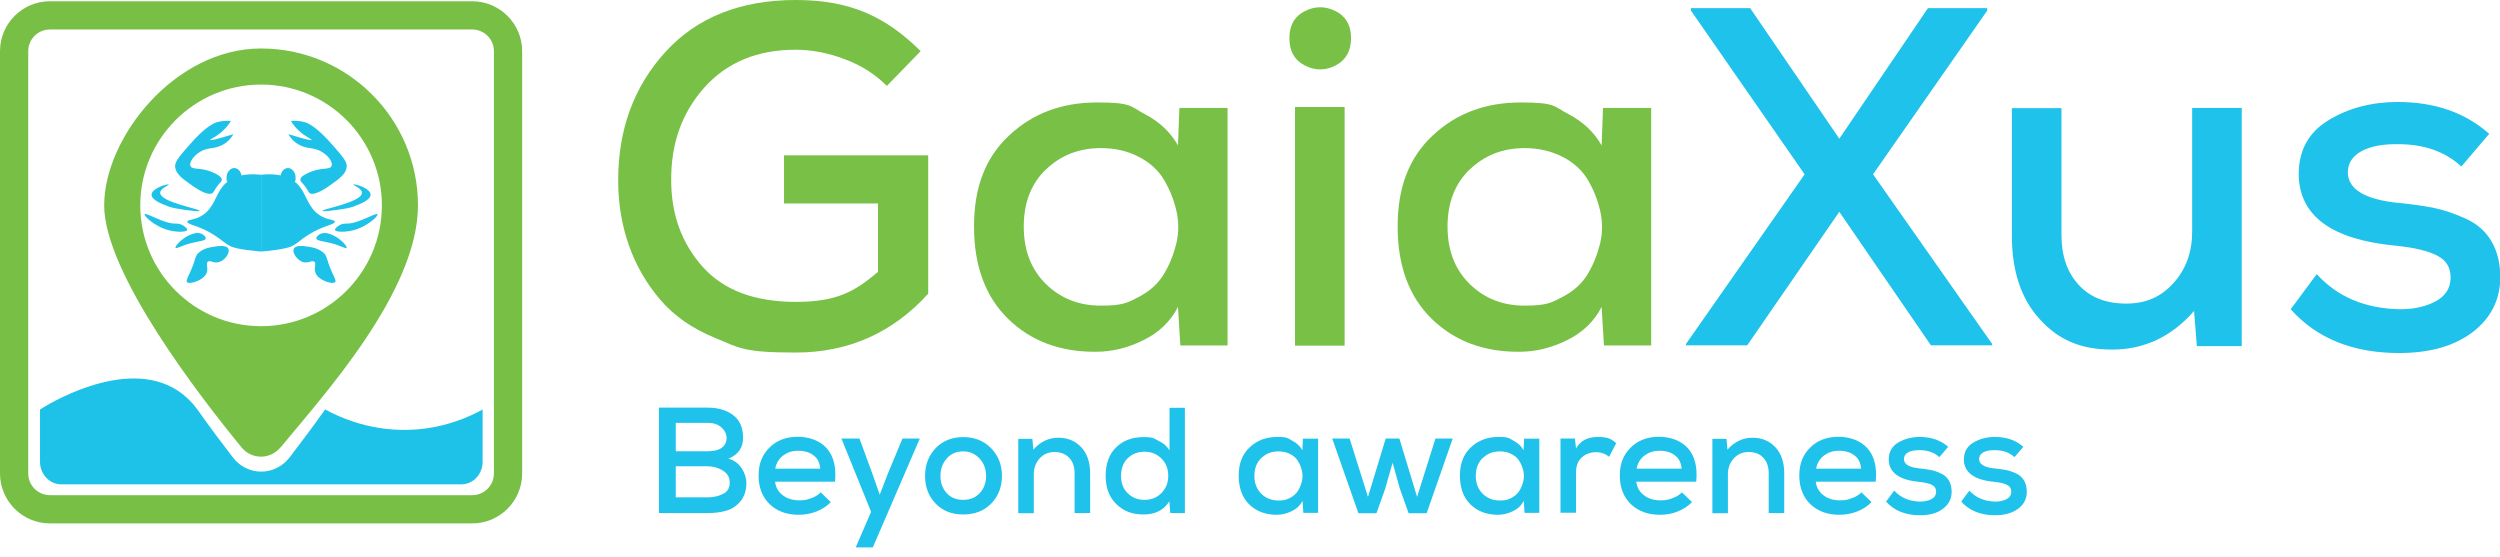
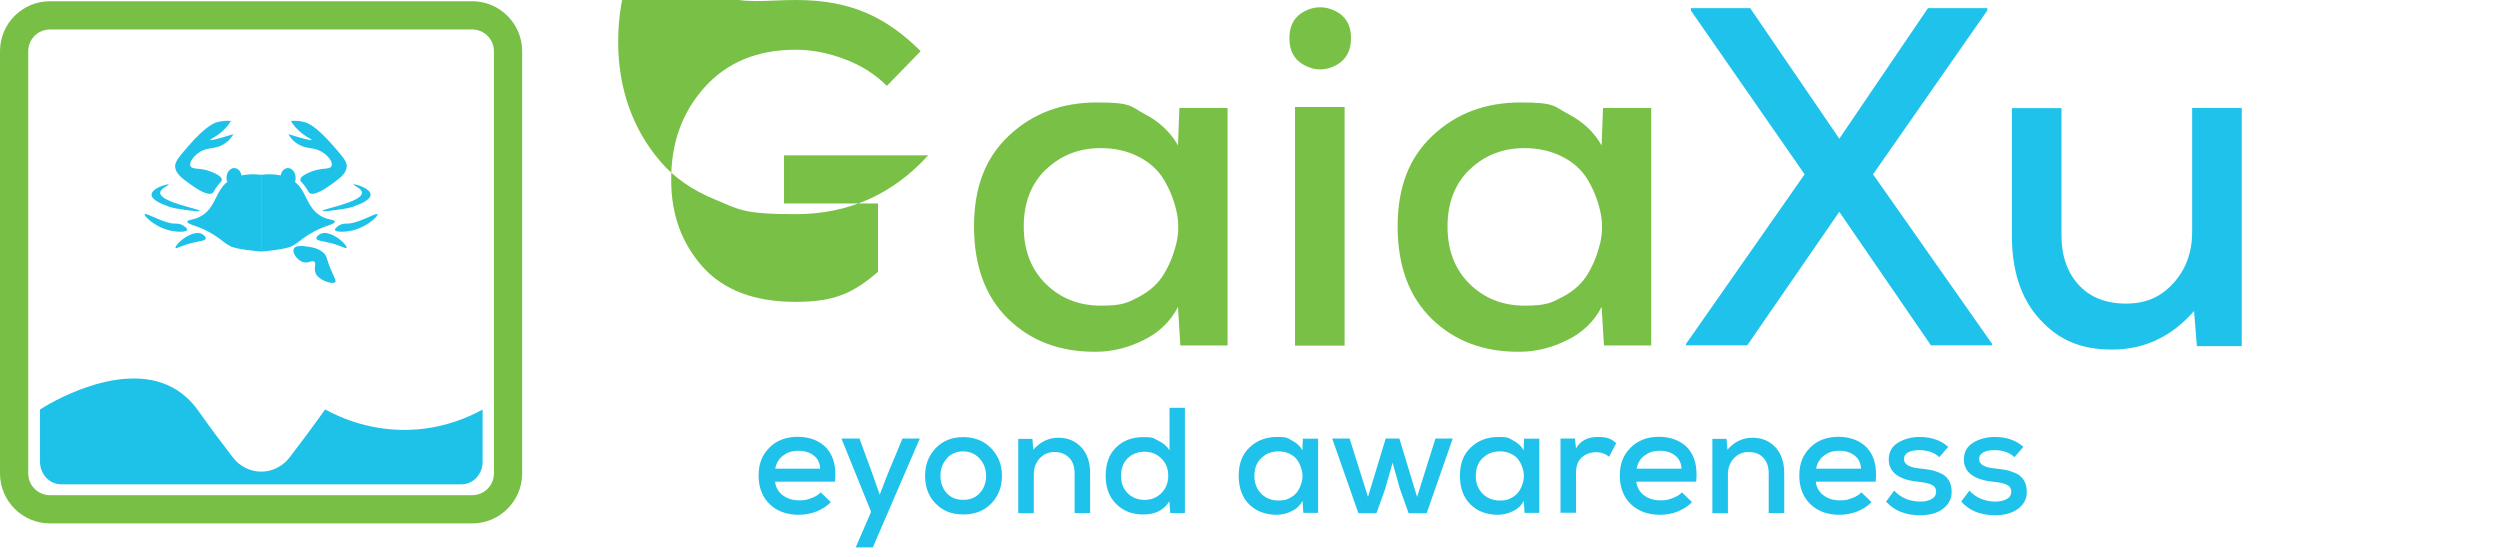
<svg xmlns="http://www.w3.org/2000/svg" viewBox="0 0 1593.4 355.2">
  <defs>
    <style>      .cls-1 {        fill: #1ec2ea;      }      .cls-2 {        isolation: isolate;      }      .cls-3 {        fill: #77c045;      }      .cls-4 {        fill: #1ec2e9;      }      .cls-5 {        fill: #78c146;      }    </style>
  </defs>
  <g>
    <g id="Layer_2">
      <g id="Layer_2-2">
        <g id="Logo_standard">
          <g>
            <g id="Layer_2-2-2" data-name="Layer_2-2">
              <g>
-                 <path class="cls-5" d="M565.2,54.7c-7.4-7.4-16.3-13.1-26.9-17-10.5-4-20.9-6-31.2-6-24.4,0-43.7,8-58.1,24-14.3,16-21.4,35.7-21.2,59.3,0,21.7,6.7,40,20,55,13.3,14.9,33.1,22.4,59.3,22.4s37.4-6.4,52.5-19.1v-43.6h-59.9v-30.7h91.9v88.2c-22.7,25-50.9,37.5-84.5,37.5s-36-3-50.8-9.1c-14.8-6-26.7-14.2-35.5-24.6-8.8-10.3-15.5-21.9-20-34.7-4.5-12.8-6.8-26.6-6.8-41.3,0-32.6,10-59.8,30.1-81.9C444.3,11,472,0,507.2,0s57.7,10.9,79.6,32.6l-21.5,22.1Z" />
+                 <path class="cls-5" d="M565.2,54.7c-7.4-7.4-16.3-13.1-26.9-17-10.5-4-20.9-6-31.2-6-24.4,0-43.7,8-58.1,24-14.3,16-21.4,35.7-21.2,59.3,0,21.7,6.7,40,20,55,13.3,14.9,33.1,22.4,59.3,22.4s37.4-6.4,52.5-19.1v-43.6h-59.9v-30.7h91.9c-22.7,25-50.9,37.5-84.5,37.5s-36-3-50.8-9.1c-14.8-6-26.7-14.2-35.5-24.6-8.8-10.3-15.5-21.9-20-34.7-4.5-12.8-6.8-26.6-6.8-41.3,0-32.6,10-59.8,30.1-81.9C444.3,11,472,0,507.2,0s57.7,10.9,79.6,32.6l-21.5,22.1Z" />
                <path class="cls-5" d="M751.7,68.8h30.7v151.4h-30.1l-1.5-24.6c-4.7,9.2-12,16.3-22,21.2-9.9,4.9-20,7.4-30.3,7.4-22.7.2-41.4-6.8-55.9-20.9s-21.8-33.8-21.8-59,7.4-43.9,22.3-57.9,33.5-21.1,56.1-21.1,21,2.5,30.4,7.4c9.4,4.9,16.5,11.6,21.2,20l.9-24h0,0ZM666.6,108c-9.4,9.1-14.1,21.2-14.1,36.4s4.7,27.3,14.1,36.6c9.4,9.2,21.1,13.8,35,13.8s17-1.8,24.1-5.5,12.4-8.5,16-14.4c3.6-5.9,6.2-12.4,8-19.5,1.7-7.1,1.7-14.2,0-21.4s-4.4-13.7-8-19.7c-3.6-5.9-8.9-10.8-16-14.4-7.1-3.7-15.1-5.5-24.1-5.5-13.9,0-25.6,4.6-35,13.7h0Z" />
                <path class="cls-5" d="M831.6,7.1c6.5-3.3,13.1-3.3,19.7,0,6.5,3.3,9.8,9,9.8,17.2s-3.3,14-9.8,17.4c-6.5,3.4-13.1,3.4-19.7,0s-9.8-9.2-9.8-17.4,3.3-13.9,9.8-17.2ZM825.4,68.2v152.1h31.6V68.2h-31.6Z" />
                <path class="cls-5" d="M1021.7,68.8h30.7v151.4h-30.1l-1.5-24.6c-4.7,9.2-12,16.3-22,21.2-9.9,4.9-20,7.4-30.3,7.4-22.7.2-41.4-6.8-55.9-20.9s-21.8-33.8-21.8-59,7.4-43.9,22.3-57.9,33.5-21.1,56.1-21.1,21,2.5,30.4,7.4c9.4,4.9,16.5,11.6,21.2,20l.9-24h0,0ZM936.7,108c-9.4,9.1-14.1,21.2-14.1,36.4s4.7,27.3,14.1,36.6c9.4,9.2,21.1,13.8,35,13.8s17-1.8,24.1-5.5,12.4-8.5,16-14.4c3.6-5.9,6.2-12.4,8-19.5,1.7-7.1,1.7-14.2,0-21.4s-4.4-13.7-8-19.7c-3.6-5.9-8.9-10.8-16-14.4s-15.1-5.5-24.1-5.5c-13.9,0-25.6,4.6-35,13.7h0Z" />
                <path class="cls-1" d="M1228.8,5.2h37.8v1.5l-72.8,104.4,75.9,108.1v.9h-39l-58.4-85.1-58.7,85.1h-39v-.9l75.6-108.1-72.5-104.4v-1.5h37.8l56.8,83.2,56.5-83.2h0Z" />
                <path class="cls-1" d="M1313.9,68.8v81.1c0,13.1,3.6,23.6,10.9,31.6,7.3,8,17.4,12,30.3,12s22.4-4.4,30.3-13.2c7.9-8.8,11.8-19.7,11.8-32.6v-78.9h31.6v151.8h-28.6l-1.8-22.4c-14.3,16.4-31.7,24.6-52.2,24.6s-34.4-6.4-46.2-19.4c-11.8-12.9-17.7-30.6-17.7-53.1v-81.4h31.6,0Z" />
-                 <path class="cls-1" d="M1568.6,106c-10.2-9.4-23.6-14.1-39.9-14.1-9.8-.2-17.7,1.3-23.5,4.4-5.8,3.2-8.8,7.7-8.8,13.7.2,10.8,11.2,17.3,32.9,19.4,8.6.8,16,1.9,22.3,3.2s12.9,3.6,20,6.8c7.1,3.2,12.5,7.9,16.3,14.3,3.8,6.4,5.7,14.1,5.7,23.4-.2,14.3-6.2,25.9-17.8,34.7-11.7,8.8-27.2,13.2-46.7,13.2-29.5,0-52.5-9.3-69.1-27.9l16.6-22.4c13.1,14.5,30.8,22,53.1,22.4,8.6,0,16.1-1.6,22.4-4.9,6.3-3.3,9.6-8.2,9.8-14.8.2-6.6-2.6-11.4-8.4-14.4-5.8-3.1-14.7-5.2-26.6-6.4-41-3.9-61.5-19.1-61.8-45.5,0-15.4,6.4-26.9,19.2-34.6,12.8-7.7,27.4-11.5,43.8-11.5,23.8,0,43.2,6.8,58.4,20.3l-17.8,20.9h0s0,0,0,0Z" />
              </g>
            </g>
            <g>
-               <path class="cls-3" d="M178.7,285.2c-6.4,7.8-18.3,7.8-24.7,0-26.7-32.5-87.6-111.3-87.6-154.3S111.2,30.9,166.4,30.9s100,44.8,100,100-60.9,121.8-87.6,154.3h0ZM166.4,53.9c-42.4,0-77,34.5-77,77s34.5,77,77,77,77-34.5,77-77-34.5-77-77-77Z" />
              <path class="cls-3" d="M301,333.6H31.8c-17.5,0-31.8-14.3-31.8-31.8V32.6C0,15,14.3.8,31.8.8h269.2c17.5,0,31.8,14.3,31.8,31.8v269.2c0,17.5-14.3,31.8-31.8,31.8h0ZM31.8,18.8c-7.6,0-13.8,6.2-13.8,13.8v269.2c0,7.6,6.2,13.8,13.8,13.8h269.2c7.6,0,13.8-6.2,13.8-13.8V32.6c0-7.6-6.2-13.8-13.8-13.8H31.8Z" />
              <g>
                <g>
-                   <path class="cls-4" d="M132.7,166.7c1.6-1,3.5,1.4,7,.3,2.5-.8,4.6-3,5.4-4.8.3-.6,1.2-2.5.3-3.9-1.4-2.2-6.4-1.5-8.7-1.1-2.3.3-6.3.9-9.5,3.4-3.3,2.5-1.9,3.9-6.2,13.3-1.9,4.1-2.5,5.3-1.7,6,1.7,1.4,9-.9,11.6-4.5,2.8-3.7-.3-7.5,1.7-8.7h0Z" />
                  <path class="cls-4" d="M131.2,152c.1-1-1.2-2-1.6-2.3-3.3-2.6-7.8-.3-9.6.5-4.6,2.3-8.6,6.8-8.1,7.8.4.8,3.2-1.3,10.1-3.1,5.4-1.3,8.9-1.4,9.1-2.9h0Z" />
                  <path class="cls-4" d="M119.3,146.4c.1-.6-.9-1.5-1.6-2-2.5-2.1-5.4-1.9-5.9-1.9-7.3.2-19.1-7.5-19.6-5.9-.4,1.2,5.8,7,13.5,9.6,6.1,2,13.3,1.9,13.6.3Z" />
                  <path class="cls-4" d="M106.7,131.4c3.6,1.3,6.6,1.7,12.3,2.5,2.9.4,8,1.1,8.2.5.4-1.2-25.1-5.5-25.1-11.5,0-2.9,5.8-4.8,5.4-5.3-.4-.6-10.7,2.2-10.9,6.4-.1,3.5,6.8,6.1,10.1,7.3h0Z" />
                  <path class="cls-4" d="M135.3,123.1c1.1-.6.8-1.3,3.2-4.5,2-2.6,2.8-2.9,2.9-3.9.1-2.2-3.7-3.9-5.7-4.8-7.6-3.4-12.8-1.5-14.2-3.9-1.4-2.4,2.2-7,6.3-9.4,5-2.9,8.7-1.4,14.1-4.3,3.7-2,5.8-4.8,6.9-6.8-11.7,3.6-14.6,4.1-14.8,3.7-.2-.4,2.4-1.4,5.2-3.5,4-2.9,6.5-6.1,8-8.6-1.9-.2-4.9-.2-8.2.6-2.1.5-7.6,2.2-19.2,15.7-5.6,6.4-8.3,9.7-8.2,12.7.3,4.6,4.4,7.6,10.5,11.9,2.3,1.6,9.7,6.9,13.2,5.2h0Z" />
                  <path class="cls-4" d="M166.5,111.4c-5.1-.6-9.2-.3-12.6.4-.4-2.7-2.4-4.7-4.7-4.7s-4.8,2.6-4.8,5.9.2,2,.6,2.8c-1.1.9-2.1,1.8-2.9,2.8-4.9,6-5.6,13.6-12.9,18.5-5.1,3.4-9.7,2.6-9.8,4.2,0,2,7.1,2.2,16.8,8.3,5.7,3.6,6.1,4.9,10.4,7.2,4,2.2,18.2,3.4,19.8,3.5v-48.9h0Z" />
                </g>
                <g>
                  <path class="cls-4" d="M200.1,166.7c-1.6-1-3.5,1.4-7,.3-2.5-.8-4.6-3-5.4-4.8-.3-.6-1.2-2.5-.3-3.9,1.4-2.2,6.4-1.5,8.7-1.1,2.3.3,6.3.9,9.5,3.4,3.3,2.5,1.9,3.9,6.2,13.3,1.9,4.1,2.5,5.3,1.7,6-1.7,1.4-9-.9-11.6-4.5-2.8-3.7.3-7.5-1.7-8.7h0Z" />
                  <path class="cls-4" d="M201.6,152c-.1-1,1.2-2,1.6-2.3,3.3-2.6,7.9-.3,9.6.5,4.6,2.3,8.6,6.8,8.1,7.8-.4.8-3.2-1.3-10.1-3.1-5.4-1.3-8.9-1.4-9.1-2.9h0Z" />
                  <path class="cls-4" d="M213.5,146.4c-.1-.6.9-1.5,1.6-2,2.5-2.1,5.4-1.9,5.9-1.9,7.3.2,19.1-7.5,19.6-5.9.4,1.2-5.8,7-13.5,9.6-6.1,2-13.3,1.9-13.6.3Z" />
                  <path class="cls-4" d="M226.1,131.4c-3.6,1.3-6.6,1.7-12.3,2.5-2.9.4-8,1.1-8.2.5-.4-1.2,25.1-5.5,25.1-11.5,0-2.9-5.8-4.8-5.4-5.3.4-.6,10.7,2.2,10.9,6.4.1,3.5-6.8,6.1-10.1,7.3h0Z" />
                  <path class="cls-4" d="M197.5,123.1c-1.1-.6-.8-1.3-3.2-4.5-2-2.6-2.8-2.9-2.9-3.9-.1-2.2,3.7-3.9,5.7-4.8,7.6-3.4,12.8-1.5,14.1-3.9,1.4-2.4-2.1-7-6.4-9.4-5-2.9-8.7-1.4-14.1-4.3-3.7-2-5.8-4.8-6.9-6.8,11.7,3.6,14.6,4.1,14.8,3.7.2-.4-2.4-1.4-5.2-3.5-4-2.9-6.5-6.1-8-8.6,1.9-.2,4.9-.2,8.2.6,2.1.5,7.6,2.2,19.2,15.7,5.6,6.4,8.4,9.7,8.2,12.7-.3,4.6-4.4,7.6-10.5,11.9-2.3,1.6-9.7,6.9-13.2,5.2h0Z" />
                  <path class="cls-4" d="M166.3,111.4c5.1-.6,9.2-.3,12.6.4.4-2.7,2.4-4.7,4.7-4.7s4.8,2.6,4.8,5.9-.2,2-.6,2.8c1.1.9,2.1,1.8,2.9,2.8,4.9,6,5.6,13.6,12.9,18.5,5.1,3.4,9.7,2.6,9.8,4.2,0,2-7.1,2.2-16.8,8.3-5.7,3.6-6.1,4.9-10.4,7.2-4,2.2-18.2,3.4-19.8,3.5v-48.9h0Z" />
                </g>
              </g>
              <path class="cls-4" d="M207.2,261c-8,11.3-15.8,21.6-22.6,30.5h0c-4.5,5.8-11.1,9.1-18.1,9.1s-13.7-3.3-18.1-9.1c-6.8-8.8-14.6-19.2-22.6-30.5-4.1-5.6-8.5-9.4-12.6-12.1-34-22.1-85.2,10.4-87.7,12.1v33.3c0,8,6.1,14.4,13.5,14.4h255.1c7.5,0,13.5-6.5,13.5-14.4v-33.3c-8.3,4.6-22.9,11.2-42,12.7-28.1,2.2-49.5-7.9-58.3-12.7h0Z" />
            </g>
            <g>
              <g class="cls-2">
                <g class="cls-2">
-                   <path class="cls-1" d="M450.8,259.8c6.8,0,12.3,1.6,16.5,4.8s6.3,8,6.3,14.4-3.1,10.8-9.3,13.3c3.7,1.1,6.5,3.2,8.5,6.3,2,3.1,2.9,6.2,2.9,9.2,0,4.7-1.2,8.5-3.6,11.5s-5.4,5-8.9,6.1-7.7,1.6-12.4,1.6h-30.8v-67.2h30.8ZM430.7,287.6h20.3c4,0,7-.7,9-2.2,2-1.5,3.1-3.6,3.1-6.2s-1.1-4.8-3.3-6.8c-2.2-2-5.2-2.9-8.9-2.9h-20.2v18.1ZM430.7,317h20.2c3.7,0,7-.7,9.9-2.2,2.9-1.4,4.3-3.8,4.3-7.2s-1.5-5.9-4.4-7.7c-2.9-1.8-6.2-2.7-9.7-2.7h-20.3v19.8Z" />
-                 </g>
+                   </g>
              </g>
              <g class="cls-2">
                <g class="cls-2">
                  <path class="cls-1" d="M494,307c.4,3.6,2.1,6.5,4.8,8.6s6.3,3.3,10.6,3.3,5.1-.5,7.7-1.4,4.6-2.2,6-3.7l6.4,6.2c-2.4,2.6-5.4,4.5-9.1,6-3.7,1.4-7.4,2.1-11.3,2.1-7.7,0-13.9-2.3-18.6-6.8-4.6-4.5-7-10.6-7-18.2s2.3-13.2,6.9-17.8c4.6-4.6,10.6-6.9,18-6.9s14.1,2.4,18.5,7.3c4.4,4.9,6.2,12,5.3,21.3h-38.4ZM522.8,298.7c-.3-3.6-1.6-6.5-4.2-8.4-2.5-2-5.8-3-9.8-3s-6.9,1-9.6,3c-2.7,2-4.4,4.8-5.1,8.4h28.7Z" />
                </g>
              </g>
              <g class="cls-2">
                <g class="cls-2">
                  <path class="cls-1" d="M586.2,279.6l-29.9,69.3h-10.9l9.8-22.7-18.9-46.7h11.5l8.2,22.4,4.7,13.4,5.1-13.2,9.4-22.6h11Z" />
                </g>
              </g>
              <g class="cls-2">
                <g class="cls-2">
                  <path class="cls-1" d="M631.7,285.7c4.6,4.7,6.9,10.6,6.9,17.6s-2.3,13-6.8,17.6-10.4,7-17.8,7-13.2-2.3-17.7-7c-4.5-4.6-6.7-10.5-6.7-17.6s2.3-13,6.8-17.7c4.5-4.7,10.4-7,17.6-7s13.1,2.4,17.7,7.1ZM603.4,292.3c-2.7,3-4,6.7-4,11s1.3,8,3.9,10.9c2.6,2.9,6.1,4.4,10.6,4.4s8-1.5,10.6-4.4c2.7-2.9,4-6.6,4-10.9s-1.4-8-4.1-11c-2.8-3-6.2-4.6-10.5-4.6s-7.9,1.5-10.5,4.5Z" />
                  <path class="cls-1" d="M684.9,327v-25.3c0-4.2-1.1-7.5-3.4-9.9s-5.4-3.7-9.4-3.7-7,1.4-9.5,4.1c-2.5,2.8-3.7,6.1-3.7,10.1v24.8h-9.9v-47.4h9l.6,6.9c4.5-5.1,9.8-7.6,15.9-7.6s10.8,2,14.6,6,5.7,9.6,5.7,16.6v25.4h-10Z" />
                  <path class="cls-1" d="M755.2,259.9v67.1h-9.3l-.6-7.5c-3.5,5.6-8.9,8.4-16.4,8.4s-12.8-2.2-17.4-6.6c-4.5-4.4-6.8-10.4-6.8-18s2.2-13.9,6.7-18.2c4.4-4.3,10.2-6.5,17.3-6.5s6.3.8,9.6,2.3c3.2,1.5,5.6,3.6,7.1,6.2v-27.2h9.9ZM718.8,292c-2.8,2.8-4.3,6.5-4.3,11.2s1.4,8.4,4.3,11.2c2.8,2.8,6.4,4.2,10.7,4.2s7.8-1.4,10.7-4.3c2.9-2.9,4.4-6.6,4.4-11.1s-1.5-8.2-4.4-11c-2.9-2.9-6.5-4.3-10.7-4.3s-7.9,1.4-10.7,4.1Z" />
                  <path class="cls-1" d="M830.5,279.6h9.6v47.3h-9.4l-.5-7.7c-1.5,2.9-3.8,5.1-6.9,6.6-3.1,1.5-6.3,2.3-9.5,2.3-7.1,0-12.9-2.1-17.5-6.5-4.5-4.4-6.8-10.6-6.8-18.4s2.3-13.7,7-18.1c4.6-4.4,10.5-6.6,17.5-6.6s6.6.8,9.5,2.3c2.9,1.5,5.2,3.6,6.6,6.2l.3-7.5ZM803.9,291.9c-2.9,2.8-4.4,6.6-4.4,11.4s1.5,8.5,4.4,11.4c2.9,2.9,6.6,4.3,10.9,4.3s5.3-.6,7.5-1.7c2.2-1.2,3.9-2.7,5-4.5s2-3.9,2.5-6.1.5-4.4,0-6.7c-.5-2.2-1.4-4.3-2.5-6.1-1.1-1.9-2.8-3.4-5-4.5-2.2-1.2-4.7-1.7-7.5-1.7-4.4,0-8,1.4-10.9,4.3Z" />
                </g>
              </g>
              <g class="cls-2">
                <g class="cls-2">
                  <path class="cls-1" d="M891.9,279.5l11.3,37.2,11.7-37.2h11l-16.6,47.6h-11.5l-5.6-15.7-4.6-16.5-4.7,16.5-5.6,15.7h-11.5l-16.7-47.6h11.1l11.7,37.2,11.3-37.2h8.5Z" />
                </g>
              </g>
              <g class="cls-2">
                <g class="cls-2">
                  <path class="cls-1" d="M971.5,279.6h9.6v47.3h-9.4l-.5-7.7c-1.5,2.9-3.8,5.1-6.9,6.6-3.1,1.5-6.3,2.3-9.5,2.3-7.1,0-12.9-2.1-17.5-6.5-4.5-4.4-6.8-10.6-6.8-18.4s2.3-13.7,7-18.1,10.5-6.6,17.5-6.6,6.6.8,9.5,2.3c2.9,1.5,5.2,3.6,6.6,6.2l.3-7.5ZM945,291.9c-2.9,2.8-4.4,6.6-4.4,11.4s1.5,8.5,4.4,11.4c2.9,2.9,6.6,4.3,10.9,4.3s5.3-.6,7.5-1.7c2.2-1.2,3.9-2.7,5-4.5s2-3.9,2.5-6.1.5-4.4,0-6.7c-.5-2.2-1.4-4.3-2.5-6.1-1.1-1.9-2.8-3.4-5-4.5-2.2-1.2-4.7-1.7-7.5-1.7-4.4,0-8,1.4-10.9,4.3Z" />
                </g>
              </g>
              <g class="cls-2">
                <g class="cls-2">
                  <path class="cls-1" d="M1003.8,279.6l.7,6.2c2.8-4.9,7.4-7.3,13.9-7.3s8.7,1.3,11.7,4l-4.5,8.6c-2.4-1.9-5.2-2.9-8.4-2.9s-6.7,1.1-9.1,3.4c-2.4,2.2-3.6,5.4-3.6,9.6v25.6h-9.9v-47.3h9.2Z" />
                </g>
              </g>
              <g class="cls-2">
                <g class="cls-2">
                  <path class="cls-1" d="M1042.9,307c.4,3.6,2.1,6.5,4.8,8.6,2.8,2.2,6.3,3.3,10.6,3.3s5.1-.5,7.7-1.4,4.6-2.2,6-3.7l6.4,6.2c-2.4,2.6-5.4,4.5-9.1,6s-7.4,2.1-11.3,2.1c-7.7,0-13.9-2.3-18.6-6.8-4.6-4.5-7-10.6-7-18.2s2.3-13.2,6.9-17.8c4.6-4.6,10.6-6.9,18-6.9s14.1,2.4,18.5,7.3c4.4,4.9,6.2,12,5.3,21.3h-38.4ZM1071.8,298.7c-.3-3.6-1.6-6.5-4.2-8.4-2.5-2-5.8-3-9.8-3s-6.9,1-9.6,3c-2.7,2-4.4,4.8-5.1,8.4h28.7Z" />
                  <path class="cls-1" d="M1127.3,327v-25.3c0-4.2-1.1-7.5-3.4-9.9-2.2-2.5-5.4-3.7-9.4-3.7s-7,1.4-9.5,4.1c-2.5,2.8-3.7,6.1-3.7,10.1v24.8h-9.9v-47.4h9l.6,6.9c4.5-5.1,9.8-7.6,15.9-7.6s10.8,2,14.6,6,5.7,9.6,5.7,16.6v25.4h-10Z" />
                  <path class="cls-1" d="M1157.3,307c.4,3.6,2.1,6.5,4.8,8.6,2.8,2.2,6.3,3.3,10.6,3.3s5.1-.5,7.7-1.4,4.6-2.2,6-3.7l6.4,6.2c-2.4,2.6-5.4,4.5-9.1,6-3.7,1.4-7.4,2.1-11.3,2.1-7.7,0-13.9-2.3-18.6-6.8-4.6-4.5-7-10.6-7-18.2s2.3-13.2,6.9-17.8,10.6-6.9,18-6.9,14.1,2.4,18.5,7.3c4.4,4.9,6.2,12,5.3,21.3h-38.4ZM1186.2,298.7c-.3-3.6-1.6-6.5-4.2-8.4-2.5-2-5.8-3-9.8-3s-6.9,1-9.6,3c-2.7,2-4.4,4.8-5.1,8.4h28.7Z" />
                  <path class="cls-1" d="M1236,291.3c-3.2-2.9-7.4-4.4-12.5-4.4-3.1,0-5.5.4-7.3,1.4-1.8,1-2.7,2.4-2.7,4.3,0,3.4,3.5,5.4,10.3,6,2.7.3,5,.6,7,1s4,1.1,6.2,2.1c2.2,1,3.9,2.5,5.1,4.5,1.2,2,1.8,4.4,1.8,7.3,0,4.5-1.9,8.1-5.6,10.8-3.6,2.8-8.5,4.1-14.6,4.1-9.2,0-16.4-2.9-21.6-8.7l5.2-7c4.1,4.5,9.6,6.9,16.6,7,2.7,0,5-.5,7-1.5,2-1,3-2.6,3.1-4.6s-.8-3.6-2.6-4.5c-1.8-1-4.6-1.6-8.3-2-12.8-1.2-19.2-6-19.3-14.2,0-4.8,2-8.4,6-10.8,4-2.4,8.6-3.6,13.7-3.6,7.4,0,13.5,2.1,18.2,6.3l-5.6,6.5Z" />
                  <path class="cls-1" d="M1283.9,291.3c-3.2-2.9-7.4-4.4-12.5-4.4-3.1,0-5.5.4-7.3,1.4-1.8,1-2.7,2.4-2.7,4.3,0,3.4,3.5,5.4,10.3,6,2.7.3,5,.6,7,1s4,1.1,6.2,2.1c2.2,1,3.9,2.5,5.1,4.5,1.2,2,1.8,4.4,1.8,7.3,0,4.5-1.9,8.1-5.6,10.8s-8.5,4.1-14.6,4.1c-9.2,0-16.4-2.9-21.6-8.7l5.2-7c4.1,4.5,9.6,6.9,16.6,7,2.7,0,5-.5,7-1.5,2-1,3-2.6,3.1-4.6s-.8-3.6-2.6-4.5c-1.8-1-4.6-1.6-8.3-2-12.8-1.2-19.2-6-19.3-14.2,0-4.8,2-8.4,6-10.8,4-2.4,8.6-3.6,13.7-3.6,7.4,0,13.5,2.1,18.2,6.3l-5.6,6.5Z" />
                </g>
              </g>
            </g>
          </g>
        </g>
      </g>
    </g>
  </g>
</svg>